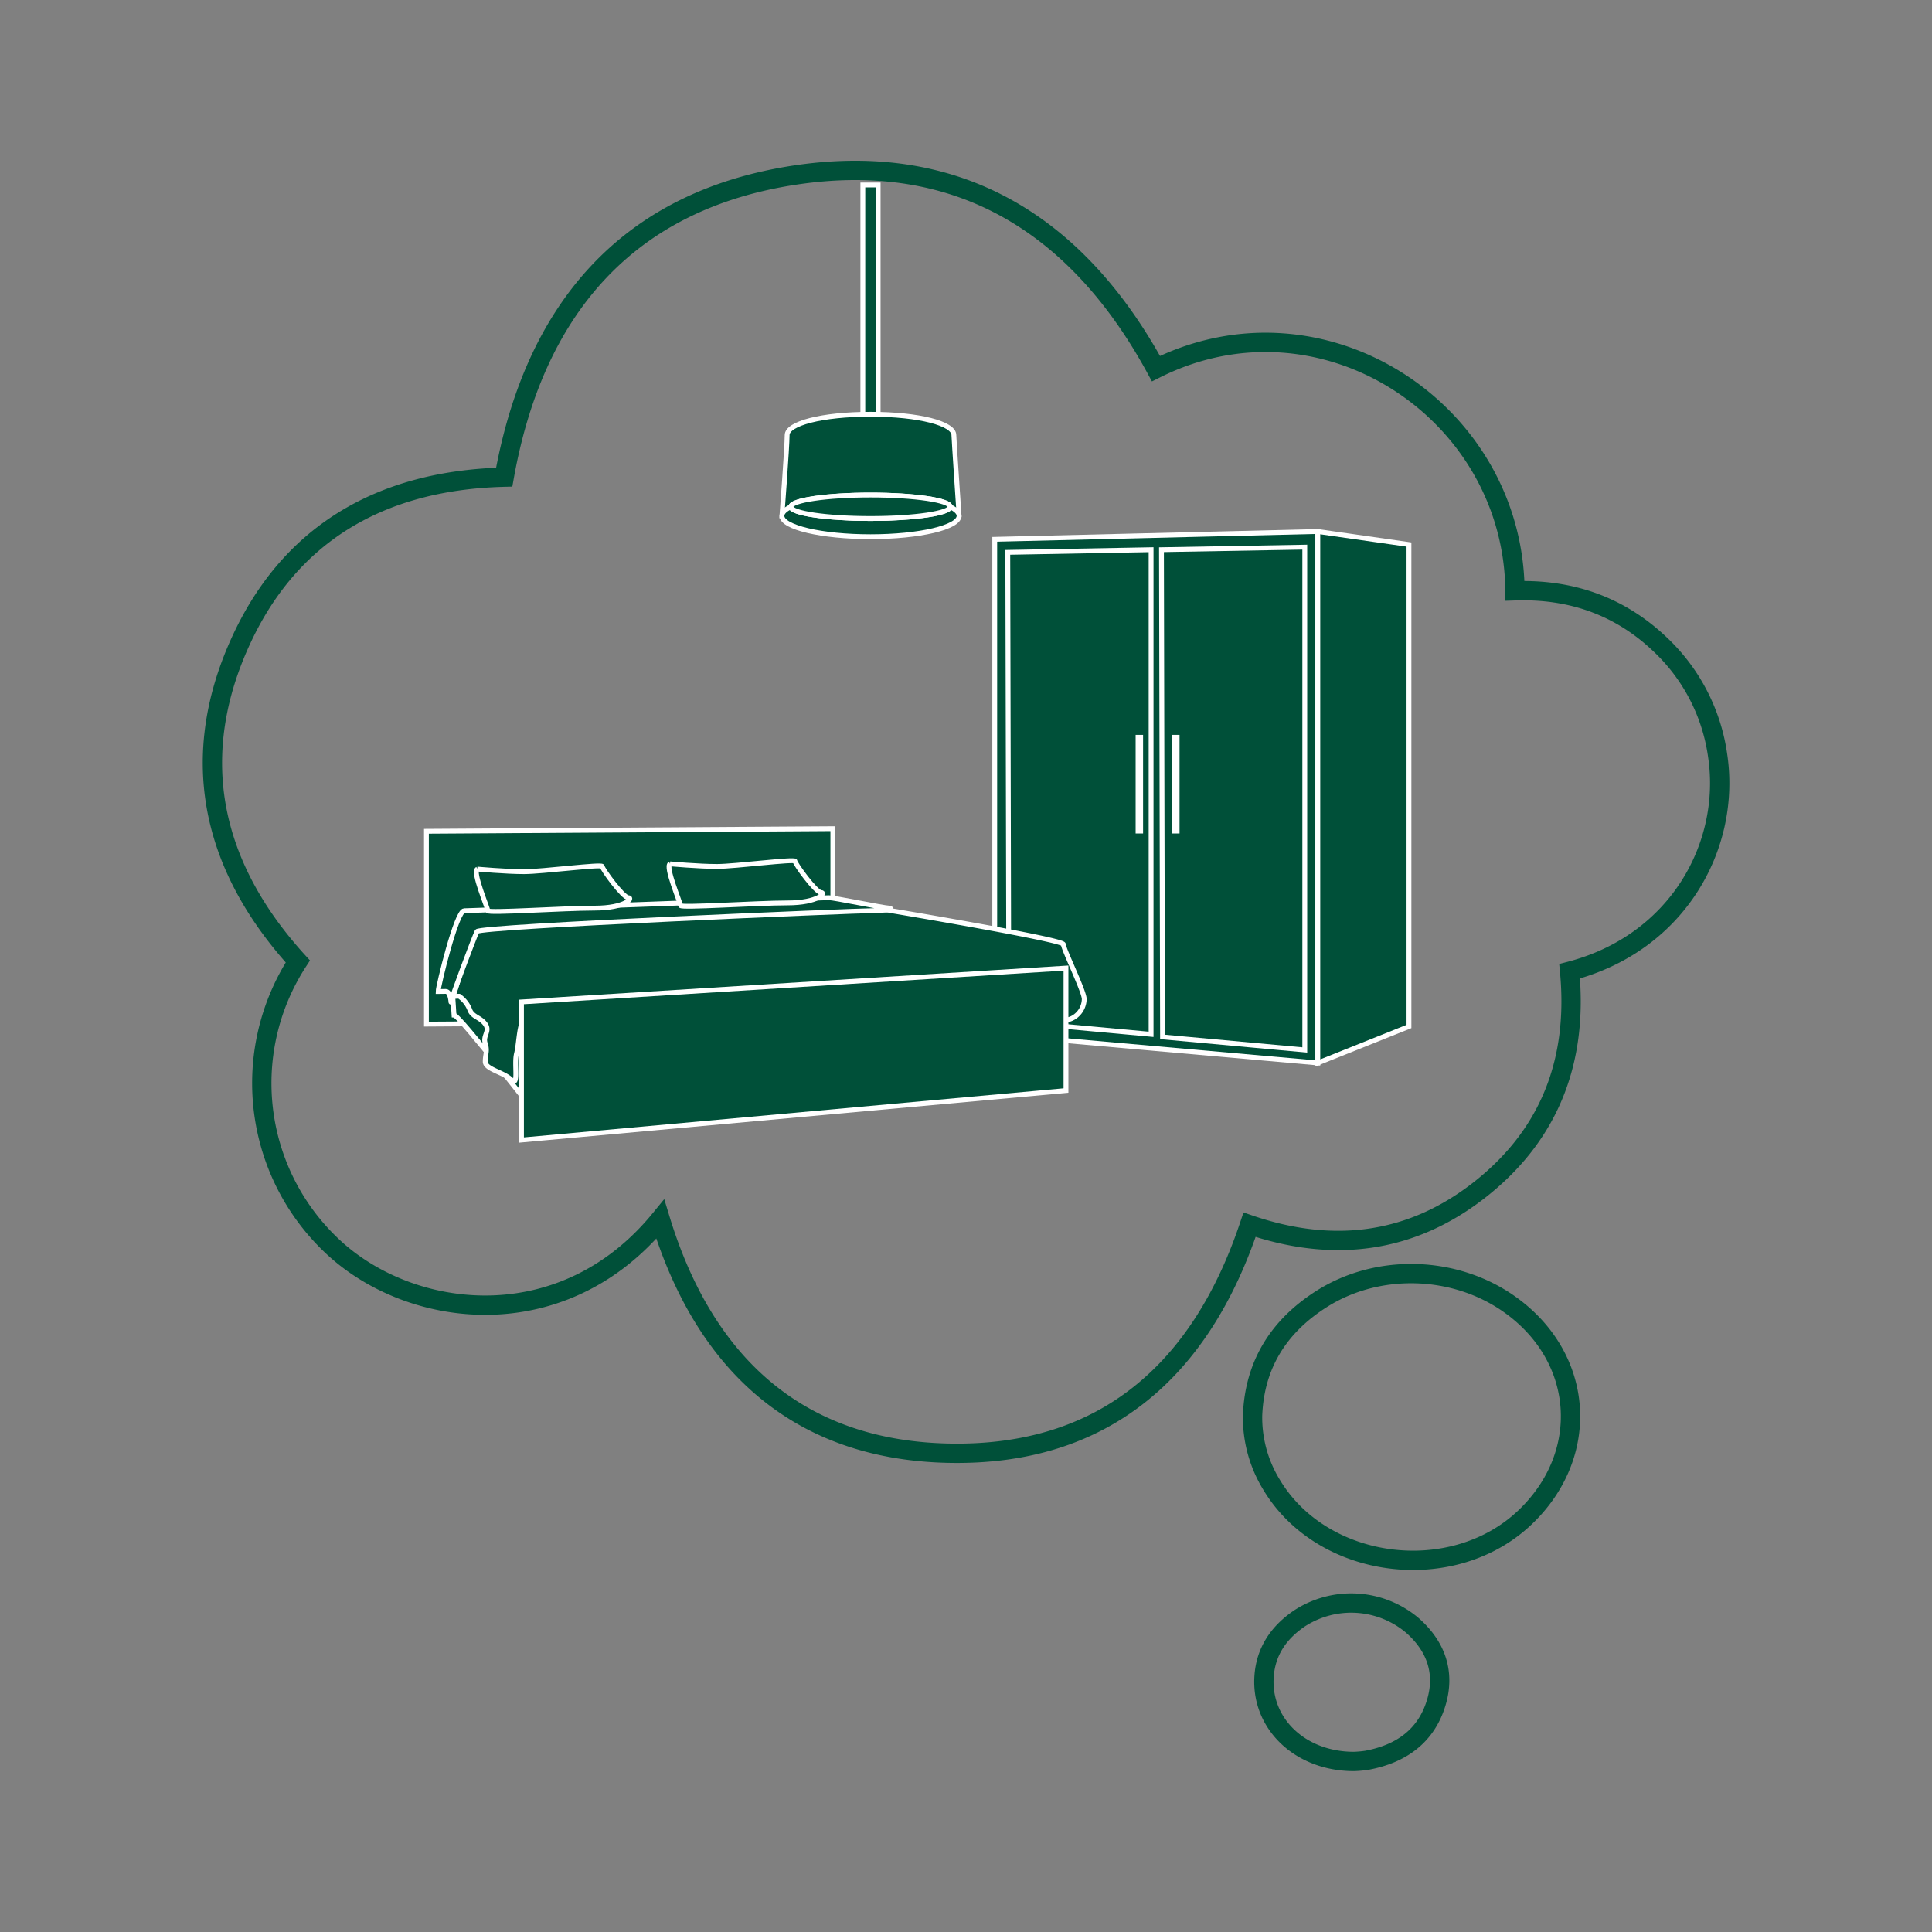
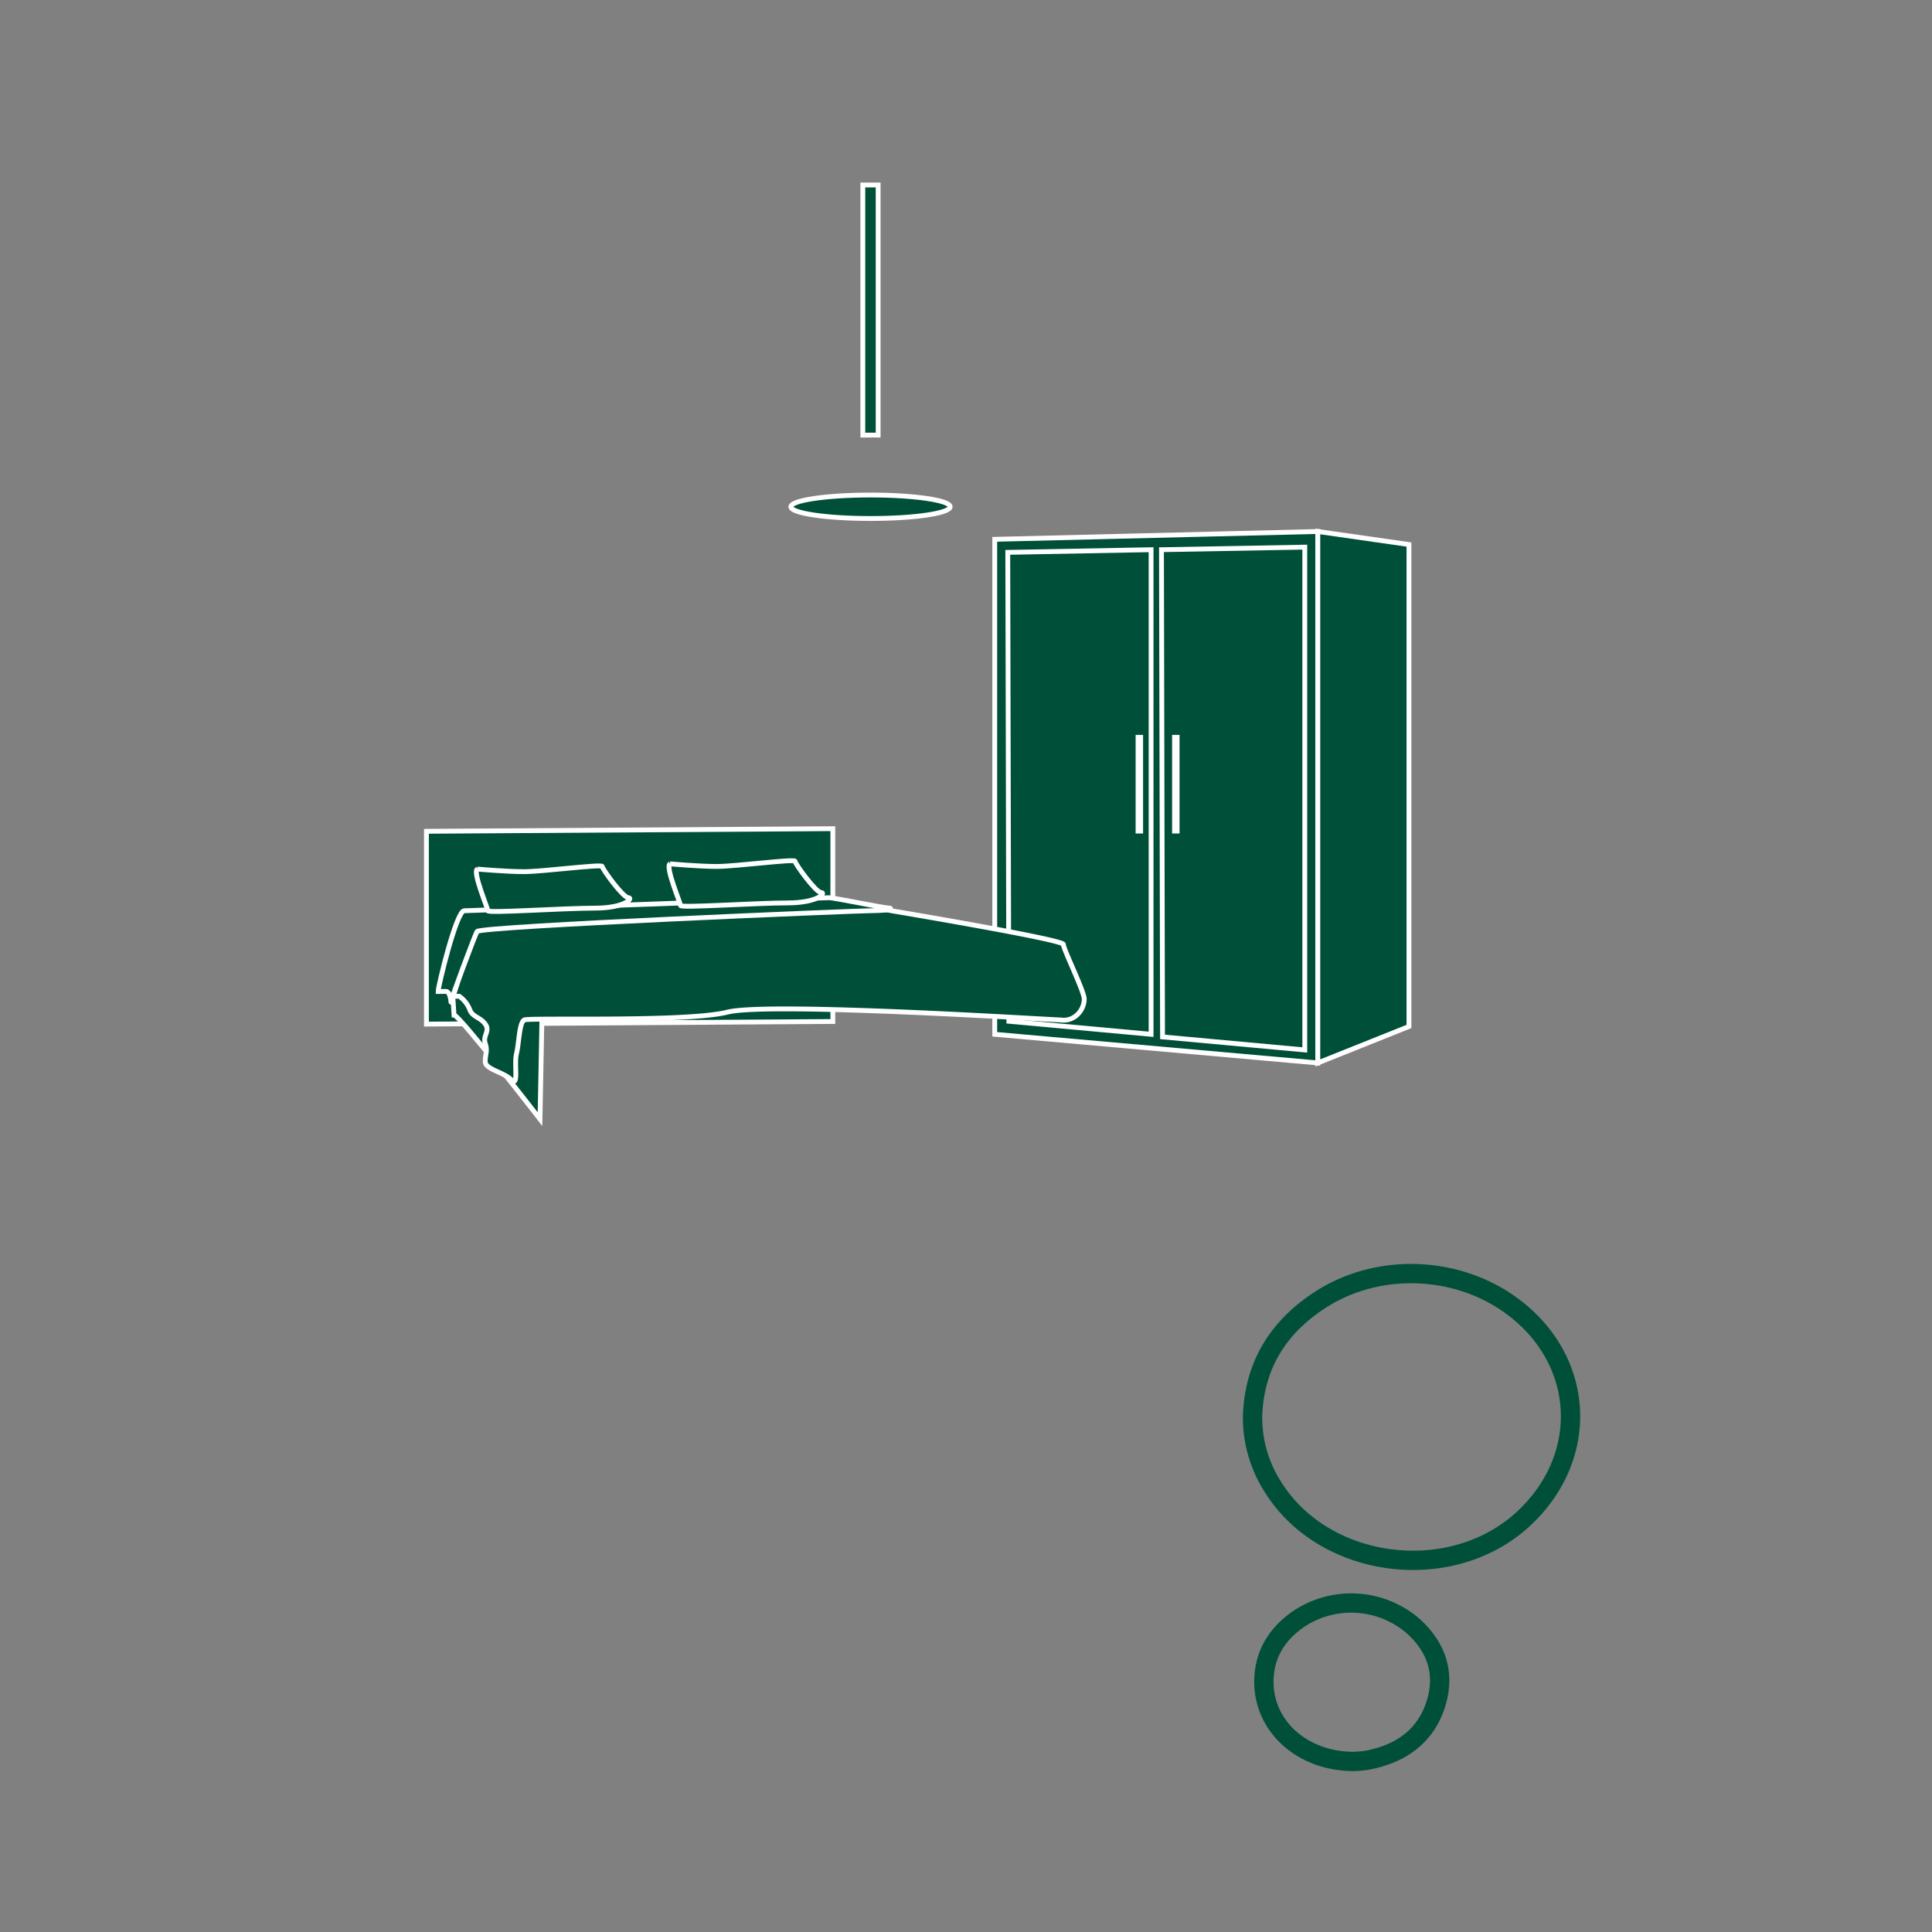
<svg xmlns="http://www.w3.org/2000/svg" id="Ebene_1" data-name="Ebene 1" width="400" height="400" viewBox="0 0 400 400">
  <rect x="0" y="0" width="400" height="400" fill="#808080" stroke="none" />
  <defs>
    <style>.cls-1{fill:none;stroke:#005039;stroke-width:4px;}.cls-1,.cls-2{stroke-miterlimit:10;}.cls-2{fill:#005039;stroke:#fff;}</style>
  </defs>
  <title>icon1_2</title>
-   <path class="cls-1" d="M355.63,156.5a39,39,0,0,0-11.83-23c-8.42-8.06-18.59-11.57-30.14-11.18-.35-37.28-39.87-63.21-74.33-46-16.12-29.64-40.71-45.14-74.54-40.1-35.15,5.24-54.26,28.12-60.4,62.57-25.51.64-45,11.68-55.25,35.52s-4.79,45.73,12.52,64.75a46.32,46.32,0,0,0,8.29,60c16.52,14.38,47,17.52,66.75-6.63,9,29.57,28.22,47.78,59.69,48.44,32.22.68,52.3-17.22,62.32-47.3,17.23,5.89,33.5,4,47.94-7.48s20.05-26.84,18.32-45C347.49,195.26,358.37,174.94,355.63,156.5Z" />
  <path class="cls-1" d="M312.47,270c-11.33-8-27.27-8.47-38.94-1-8.77,5.6-13.81,13.52-14.2,24.11a26.61,26.61,0,0,0,4,14.4c10.6,17.53,37.43,20.91,52.41,6.64C329.49,301.06,328,280.94,312.47,270Z" />
  <path class="cls-1" d="M292.38,336.49a19.62,19.62,0,0,0-23.33-1.42c-4.16,2.81-6.89,6.63-7.32,11.77-.82,9.85,7.33,17.85,18.59,17.85a23.49,23.49,0,0,0,2.65-.24c7-1.3,12.32-4.94,14.41-12C299.24,346.19,297.26,340.77,292.38,336.49Z" />
  <polygon class="cls-2" points="205.95 214.14 272.84 220.07 272.84 110.04 205.95 111.66 205.95 214.14" />
  <polygon class="cls-2" points="272.84 220.07 291.71 212.52 291.71 112.74 272.84 110.04 272.84 220.07" />
  <polygon class="cls-2" points="240.69 214.68 270.14 217.38 270.14 113.28 240.47 113.81 240.69 214.68" />
  <polygon class="cls-2" points="208.87 211.44 238.32 214.14 238.32 113.81 208.65 114.36 208.87 211.44" />
  <rect class="cls-2" x="235.62" y="152.65" width="0.54" height="19.42" transform="translate(471.78 324.72) rotate(-180)" />
  <rect class="cls-2" x="243.17" y="152.65" width="0.54" height="19.42" transform="translate(486.88 324.72) rotate(-180)" />
  <rect class="cls-2" x="178.64" y="38.3" width="3.17" height="51.78" />
-   <path class="cls-2" d="M197.49,90.08c0,.65,1.08,16.72,1.08,16.72-8.22,5.06-29.33,0-36.68,0,0,0,1.08-14.33,1.08-16.72s7.13-4.31,17.26-4.31S197.49,87.7,197.49,90.08Z" />
-   <path class="cls-2" d="M196.72,104.92c-3,1.43-9.24,2.42-16.49,2.42s-13.52-1-16.5-2.42c-1.18.57-1.84,1.21-1.84,1.88,0,2.39,8.21,4.32,18.34,4.32s18.34-1.93,18.34-4.32C198.57,106.13,197.9,105.49,196.72,104.92Z" />
-   <ellipse class="cls-2" cx="180.23" cy="104.92" rx="16.49" ry="2.43" />
  <ellipse class="cls-2" cx="180.23" cy="104.92" rx="16.49" ry="2.43" />
  <polygon class="cls-2" points="172.43 211.49 88.29 212.03 88.29 172.11 172.43 171.57 172.43 211.49" />
  <path class="cls-2" d="M94,210.14c1.08,0,17.8,21.57,17.8,21.57l.54-28.05L93.41,201Z" />
  <path class="cls-2" d="M184.34,188.52s35.82,6,35.82,7,4.32,9.71,4.32,11.33a4.55,4.55,0,0,1-2.16,3.78,4,4,0,0,1-2.7.54c-1.61,0-60.41-3.78-69-1.62s-41,1.08-42.07,1.62-1.08,4.85-1.62,7,.54,7-1.07,5.39-5.4-2.16-5.4-3.77.54-2.16,0-3.78,1.08-2.53,0-4-2.7-1.43-3.23-3.05a6.08,6.08,0,0,0-2.16-2.7s-1.8,0-1.44.27,4.13-14.83,5.21-14.83S180.88,187.4,184.34,188.52Z" />
-   <polygon class="cls-2" points="220.7 225.78 107.97 236.03 107.97 207.44 220.7 200.43 220.7 225.78" />
  <path class="cls-2" d="M90.71,205.28c0-1.08,3.78-16.72,5.4-16.72s74.43-2.7,75.51-2.7S183,188,184,188s0,.54-3.24.54-81.45,3.24-82,4.32-5.39,14-5.39,14.56,0-2.16-1.08-2.16Z" />
  <path class="cls-2" d="M98.8,179.93s5.94.54,9.71.54,16.18-1.62,16.18-1.08,4.32,6.47,5.4,6.47-.54,2.16-7,2.16S101,189.1,101,188.56s-3.24-8.09-2.16-8.63" />
  <path class="cls-2" d="M138.72,178.85s5.93.54,9.71.54,16.18-1.62,16.18-1.08,4.31,6.48,5.39,6.48-.54,2.15-7,2.15-22.11,1.08-22.11.54-3.24-8.09-2.16-8.63" />
</svg>